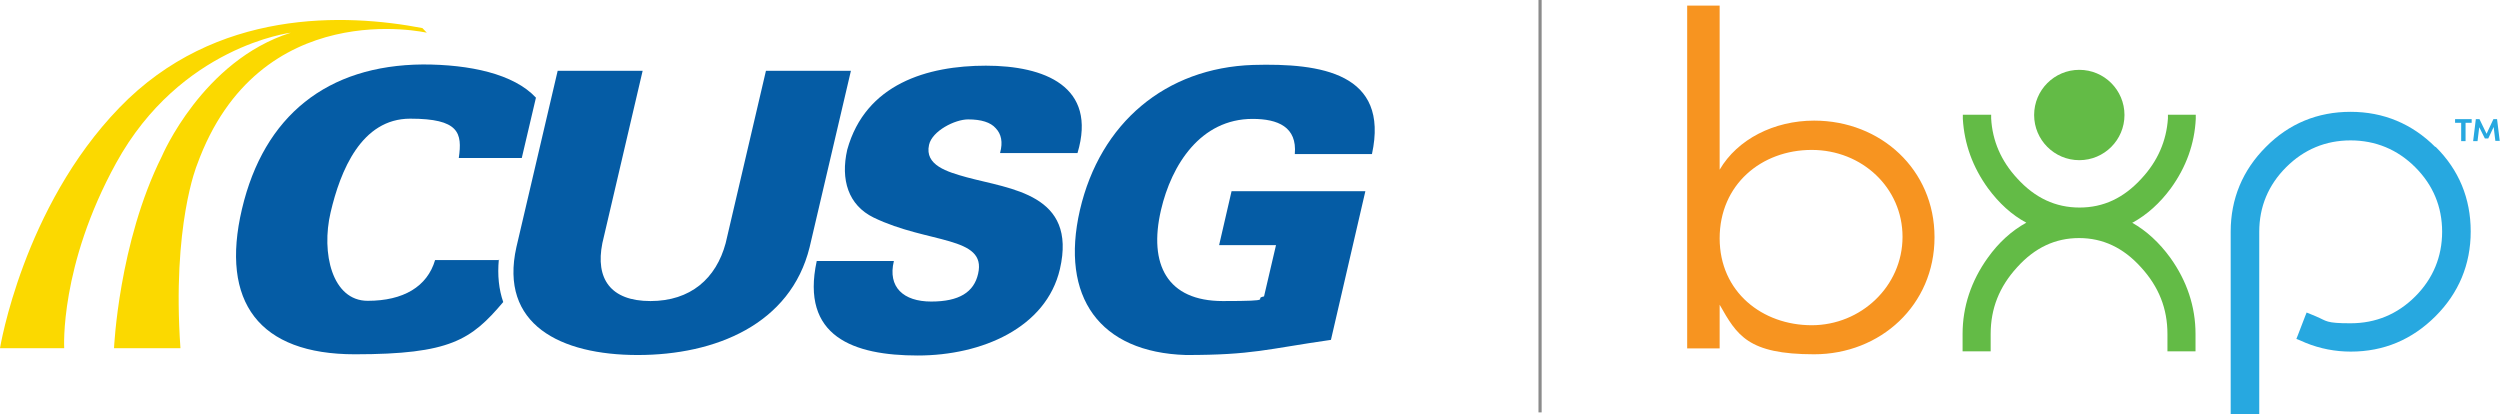
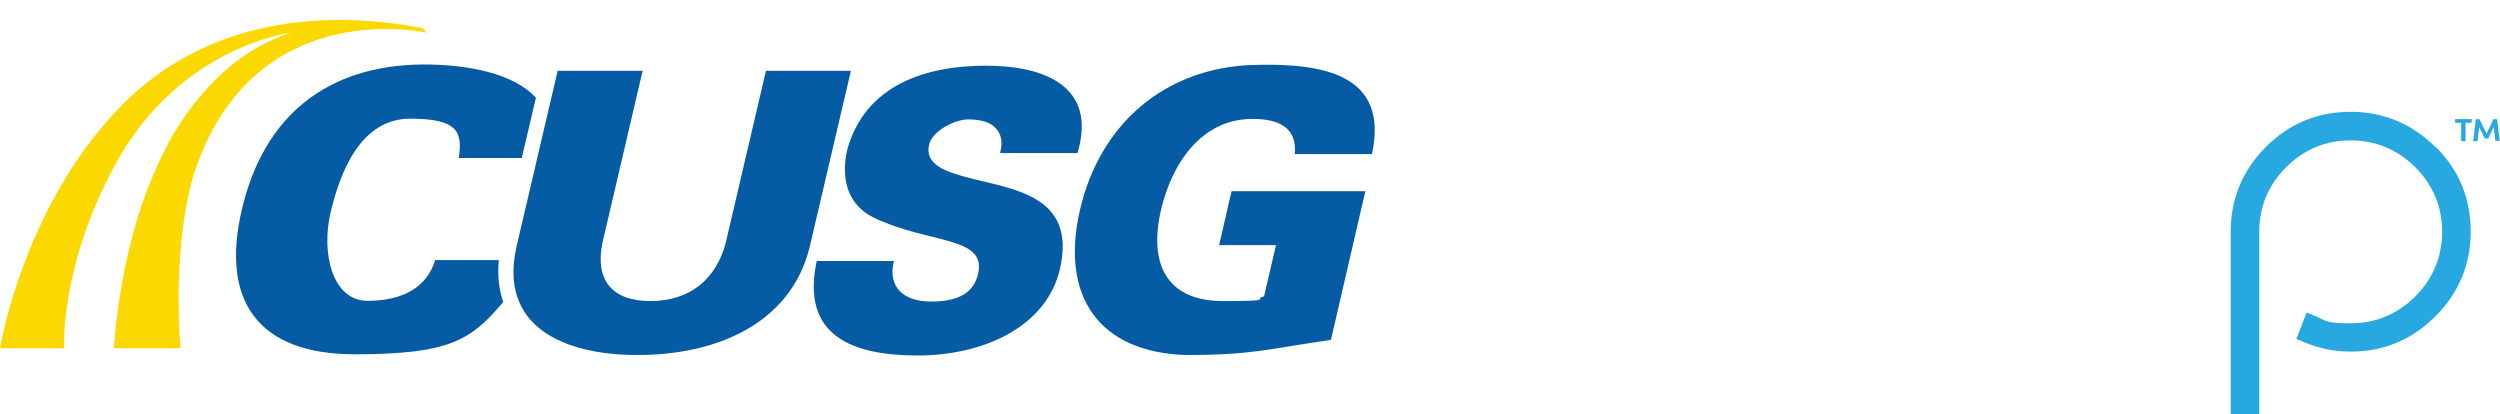
<svg xmlns="http://www.w3.org/2000/svg" id="Layer_1" version="1.1" viewBox="0 0 1023.9 169.7">
  <defs>
    <style>
      .st0 {
        fill: #fbd900;
      }

      .st1 {
        fill: #8b8b8b;
      }

      .st2 {
        fill: #63bb46;
      }

      .st3 {
        fill: #055ca5;
      }

      .st4 {
        fill: #f79420;
      }

      .st5 {
        fill: #27a8e0;
      }
    </style>
  </defs>
  <path class="st0" d="M26.2,142.6H0s9.4-57.7,48.9-98.5C88.3,3.3,141.7,5.5,173,11.5l1.8,1.9S106-2.4,80.7,67.5c0,0-10.3,24.8-6.8,75.1h-27.2s1.9-43.2,19.6-78.6c0,0,16.6-39.2,52.8-50.6,0,0-45.2,5.5-71.5,53.3-23.3,42.3-21.3,75.9-21.3,75.9" />
  <path class="st3" d="M204.5,106.5h-26.3c-3.2,10.9-13,16.7-27.6,16.7s-19.1-19.6-15.2-36.2c4-17.1,12.6-38.4,32.6-38.4s21.4,5.8,19.9,16.1h25.8l5.8-24.7c-9.1-9.8-27.2-13.6-46.3-13.6-39.2.3-65.1,21-74.1,59.2-9,38.2,7.1,59.5,46.2,59.5s47.7-5.9,60.8-21.4c-1.8-5.2-2.4-11-1.8-17.4" />
  <path class="st3" d="M348.5,29l-16.9,72.2c-7.8,31.7-38.7,44.2-70.4,44.2s-56.8-12.5-49.7-44.2l16.9-72.2h34.8l-16.5,70.6c-2.9,14.5,3.3,23.7,19.7,23.7s26.9-9.2,30.8-23.7l16.5-70.6h34.8Z" />
  <path class="st3" d="M409.6,62.6c1.2-4.4.5-7.7-1.8-10.1-2.1-2.4-5.9-3.6-11.3-3.6s-14.7,4.7-16,10.4c-1.9,8.4,7.5,11.1,15.4,13.3,18,4.9,45.3,6.8,38.2,37.6-5.6,24-31.9,35.4-58.2,35.4s-48.1-7.7-41.4-38.7h31.6c-2.6,10.7,3.9,16.6,15.3,16.6s17.5-3.8,19.2-11.4c3.6-15.5-20.5-12.2-42.8-23-10.4-5.1-13.6-15.5-10.8-27.8,7.5-27,32.9-34.4,56.8-34.4s45.7,8.4,37.5,35.8h-31.6Z" />
  <path class="st3" d="M522.5,100.4h-23.2l5.1-22.1h54.8l-14.1,60.9c-26.5,3.8-31.9,6.2-59.4,6.2-35.3-1.1-51.6-23.7-43.4-59.4,8.3-35.7,35.1-58.2,70.9-59.4,27.8-.8,55.9,3.3,48.7,36.5h-31.6c1-11.1-6.9-14.4-17.3-14.4-21.3,0-33.2,18.8-37.5,37.3-5.2,22.4,2.6,37.3,25.3,37.3s11.9-.9,16.9-1.9l4.9-21Z" />
-   <rect class="st1" x="630.1" width="1.3" height="168.9" />
  <g>
    <g>
-       <path class="st2" d="M873.4,91.2c6-3.3,11.2-8,15.7-14.1,6.3-8.7,9.7-18.2,10.2-28.4v-1.7c0,0-1.6,0-1.6,0h-9.8v1.5c-.6,9.2-4.2,17.5-10.8,24.6-7.3,8-15.6,11.9-25.4,11.9s-18.2-3.9-25.5-11.9c-6.6-7.1-10.2-15.4-10.7-24.6v-1.5h-11.6v1.7c.6,10.2,4,19.7,10.3,28.4,4.5,6.1,9.7,10.9,15.7,14.1-6,3.3-11.3,8.1-15.8,14.4-6.8,9.5-10.3,20-10.3,31.2v7.1h11.5v-7.1c0-10.4,3.5-19.3,10.8-27.3,7.3-8.1,15.7-12,25.4-12s18.1,3.9,25.4,12c7.3,8,10.8,16.9,10.8,27.3v7.1h11.5v-7.1c0-11.2-3.5-21.7-10.3-31.2-4.5-6.2-9.8-11.1-15.7-14.4Z" />
-       <circle class="st2" cx="851.6" cy="47.1" r="18.5" />
-     </g>
+       </g>
    <path class="st5" d="M1005.5,50.3v-1.5h6.8v1.5h-2.5v7.5h-1.8v-7.5h-2.5ZM1023.9,57.7h-1.9l-.7-5.7-2.2,4.7h-1.4l-2.3-4.6-.7,5.7h-1.8l1.1-9h1.5l2.9,6,2.8-6h1.5l1.1,9Z" />
    <path class="st5" d="M997.4,60.2c-9.5-9.5-21.2-14.4-34.7-14.4s-25.2,4.8-34.7,14.4c-9.5,9.5-14.4,21.2-14.4,34.7v74.7h11.7v-74.7c0-10.2,3.7-19.1,11-26.4,7.3-7.3,16.2-11,26.4-11s19.2,3.7,26.5,11c7.3,7.3,11,16.2,11,26.4s-3.7,19.2-11,26.5c-7.3,7.3-16.2,11-26.5,11s-9.6-.9-14.1-2.8l-2.4-1-1.5-.6-.6,1.5-3,7.8-.6,1.5,1.5.6,2.3,1c5.9,2.4,12.1,3.6,18.5,3.6,13.5,0,25.1-4.9,34.7-14.5,9.5-9.5,14.4-21.2,14.4-34.7s-4.8-25.2-14.4-34.7Z" />
-     <path class="st4" d="M792.3,97.2c0,27.7-22.1,47.9-49.3,47.9s-31.6-7.8-38.7-20.3v17.9h-13.3V2.3h13.3v67.2c7.3-12.5,22.3-20.1,38.7-20.1,27.3,0,49.3,20.1,49.3,47.7ZM779.2,97c0-20.1-16.6-35.6-37.2-35.6s-37.7,14.2-37.7,36.2,17.5,35.6,37.7,35.6,37.2-16,37.2-36.2Z" />
  </g>
</svg>